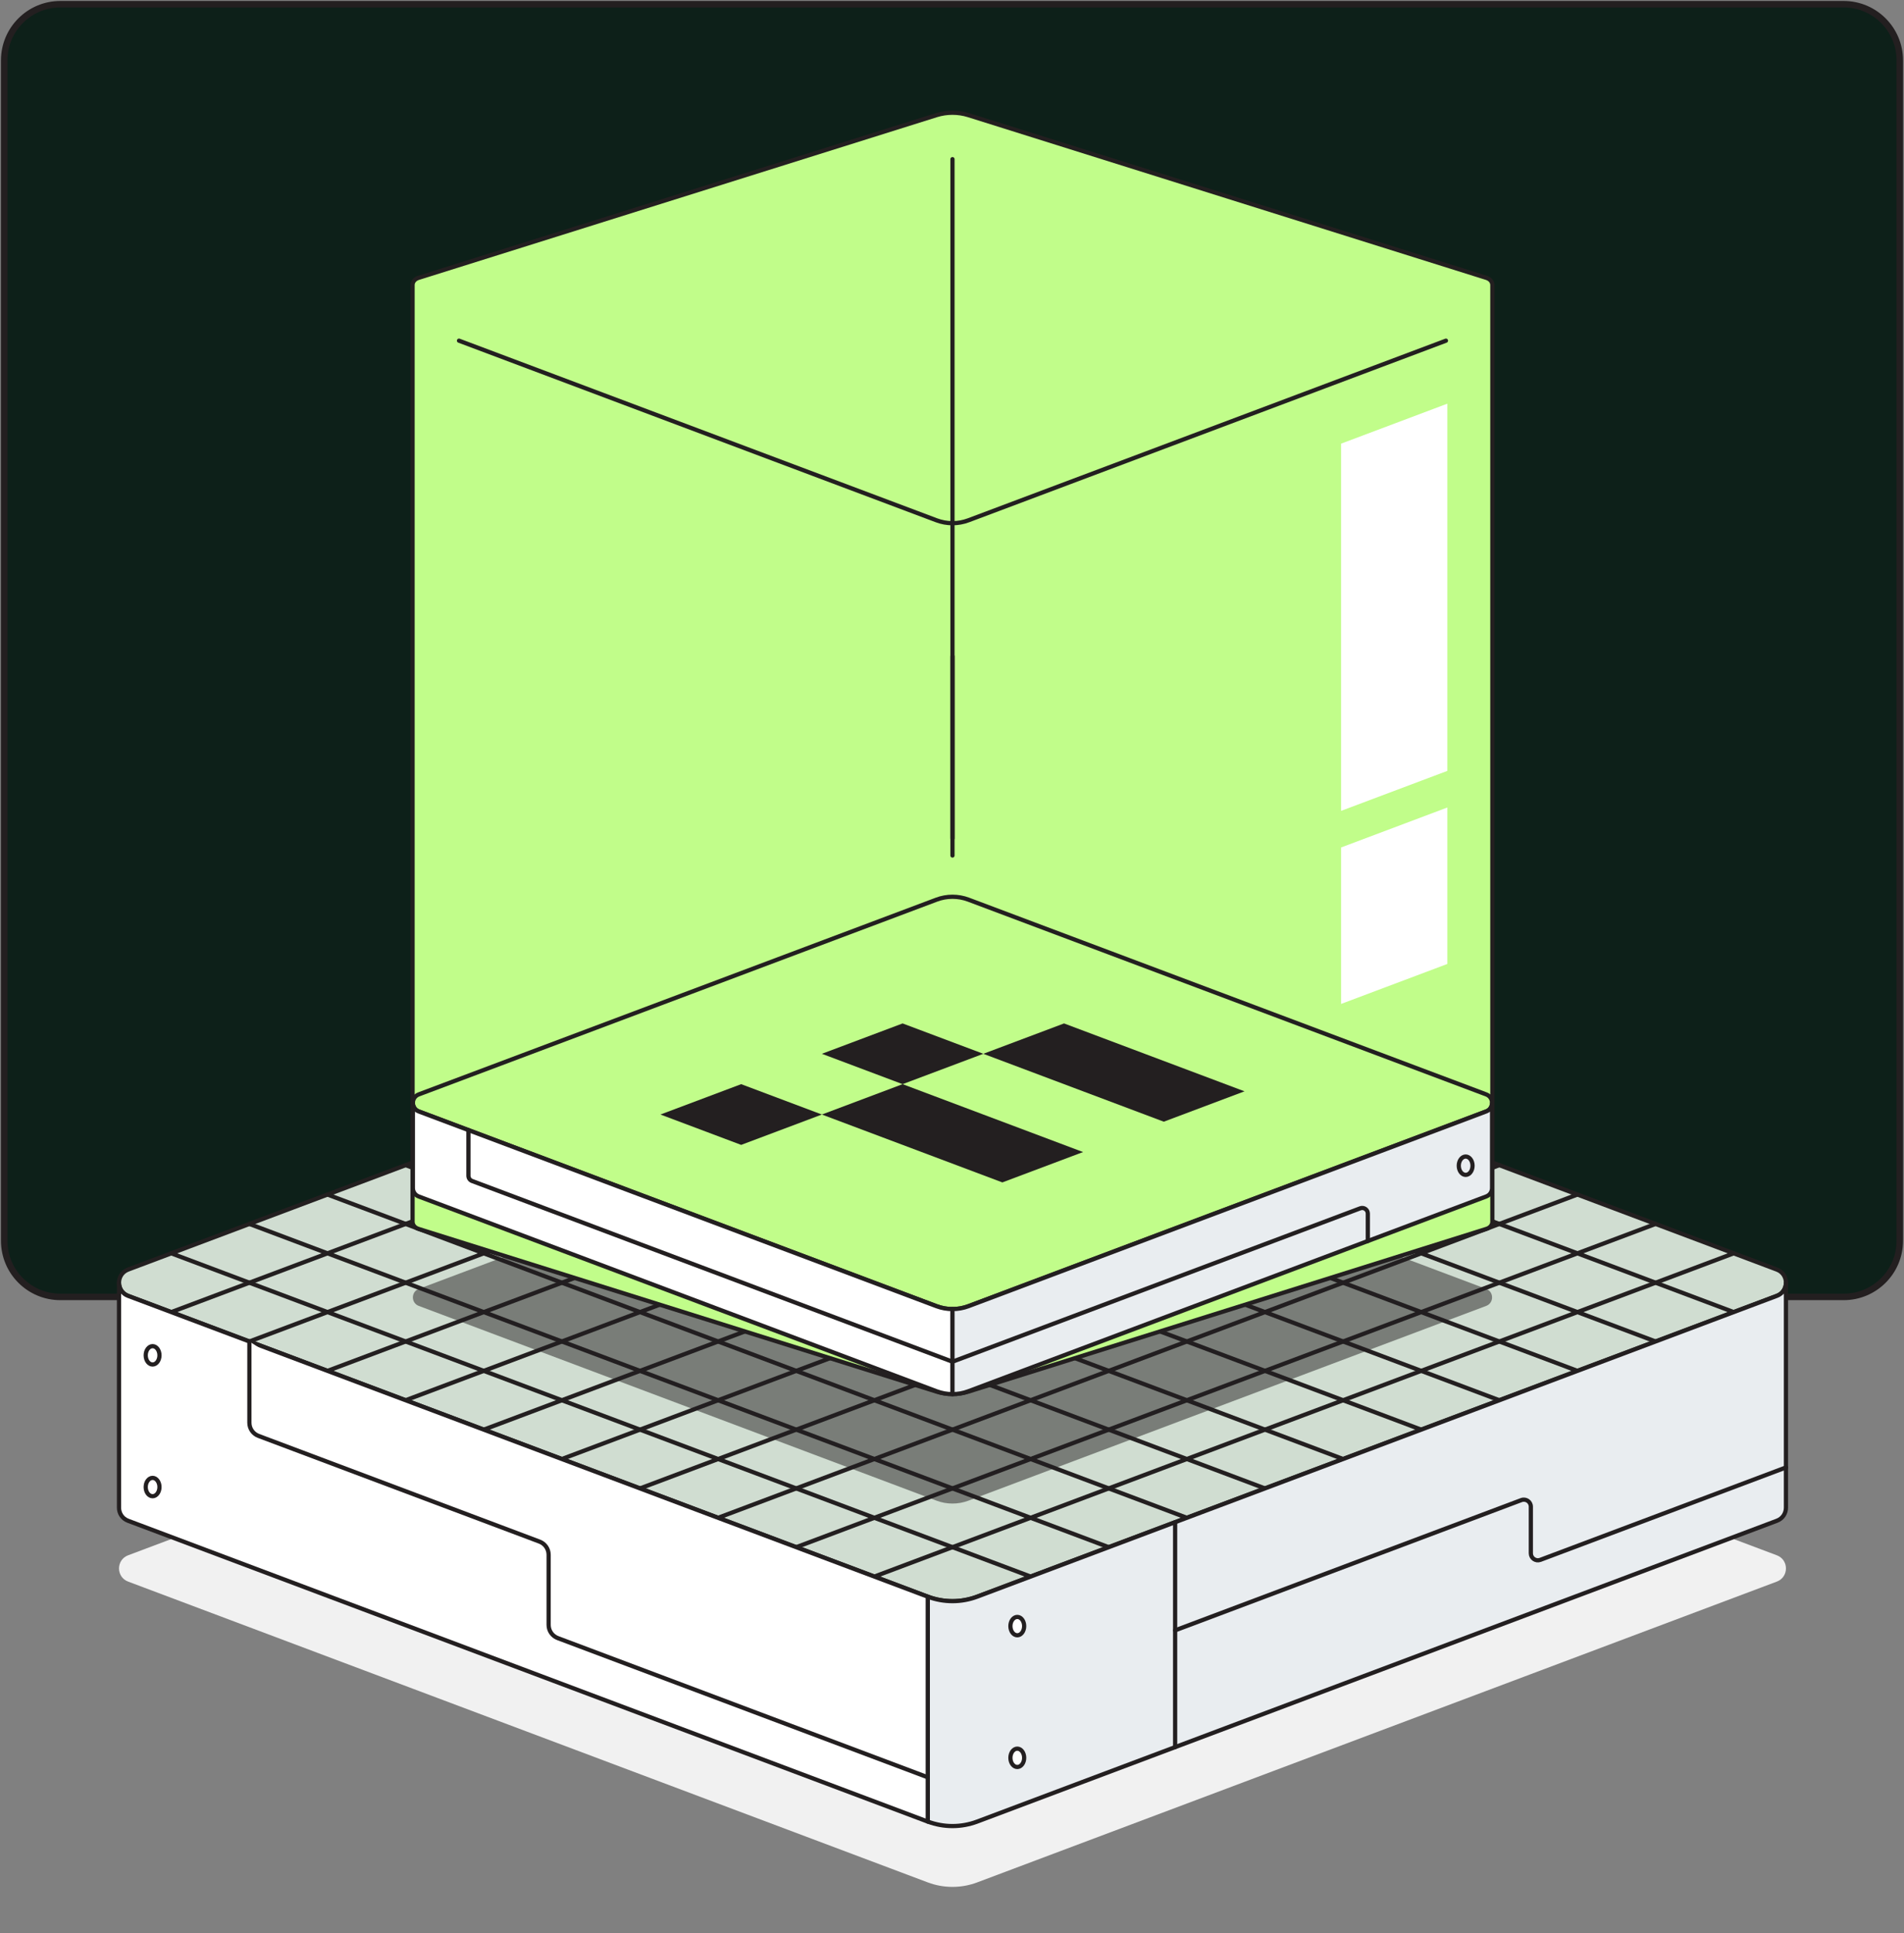
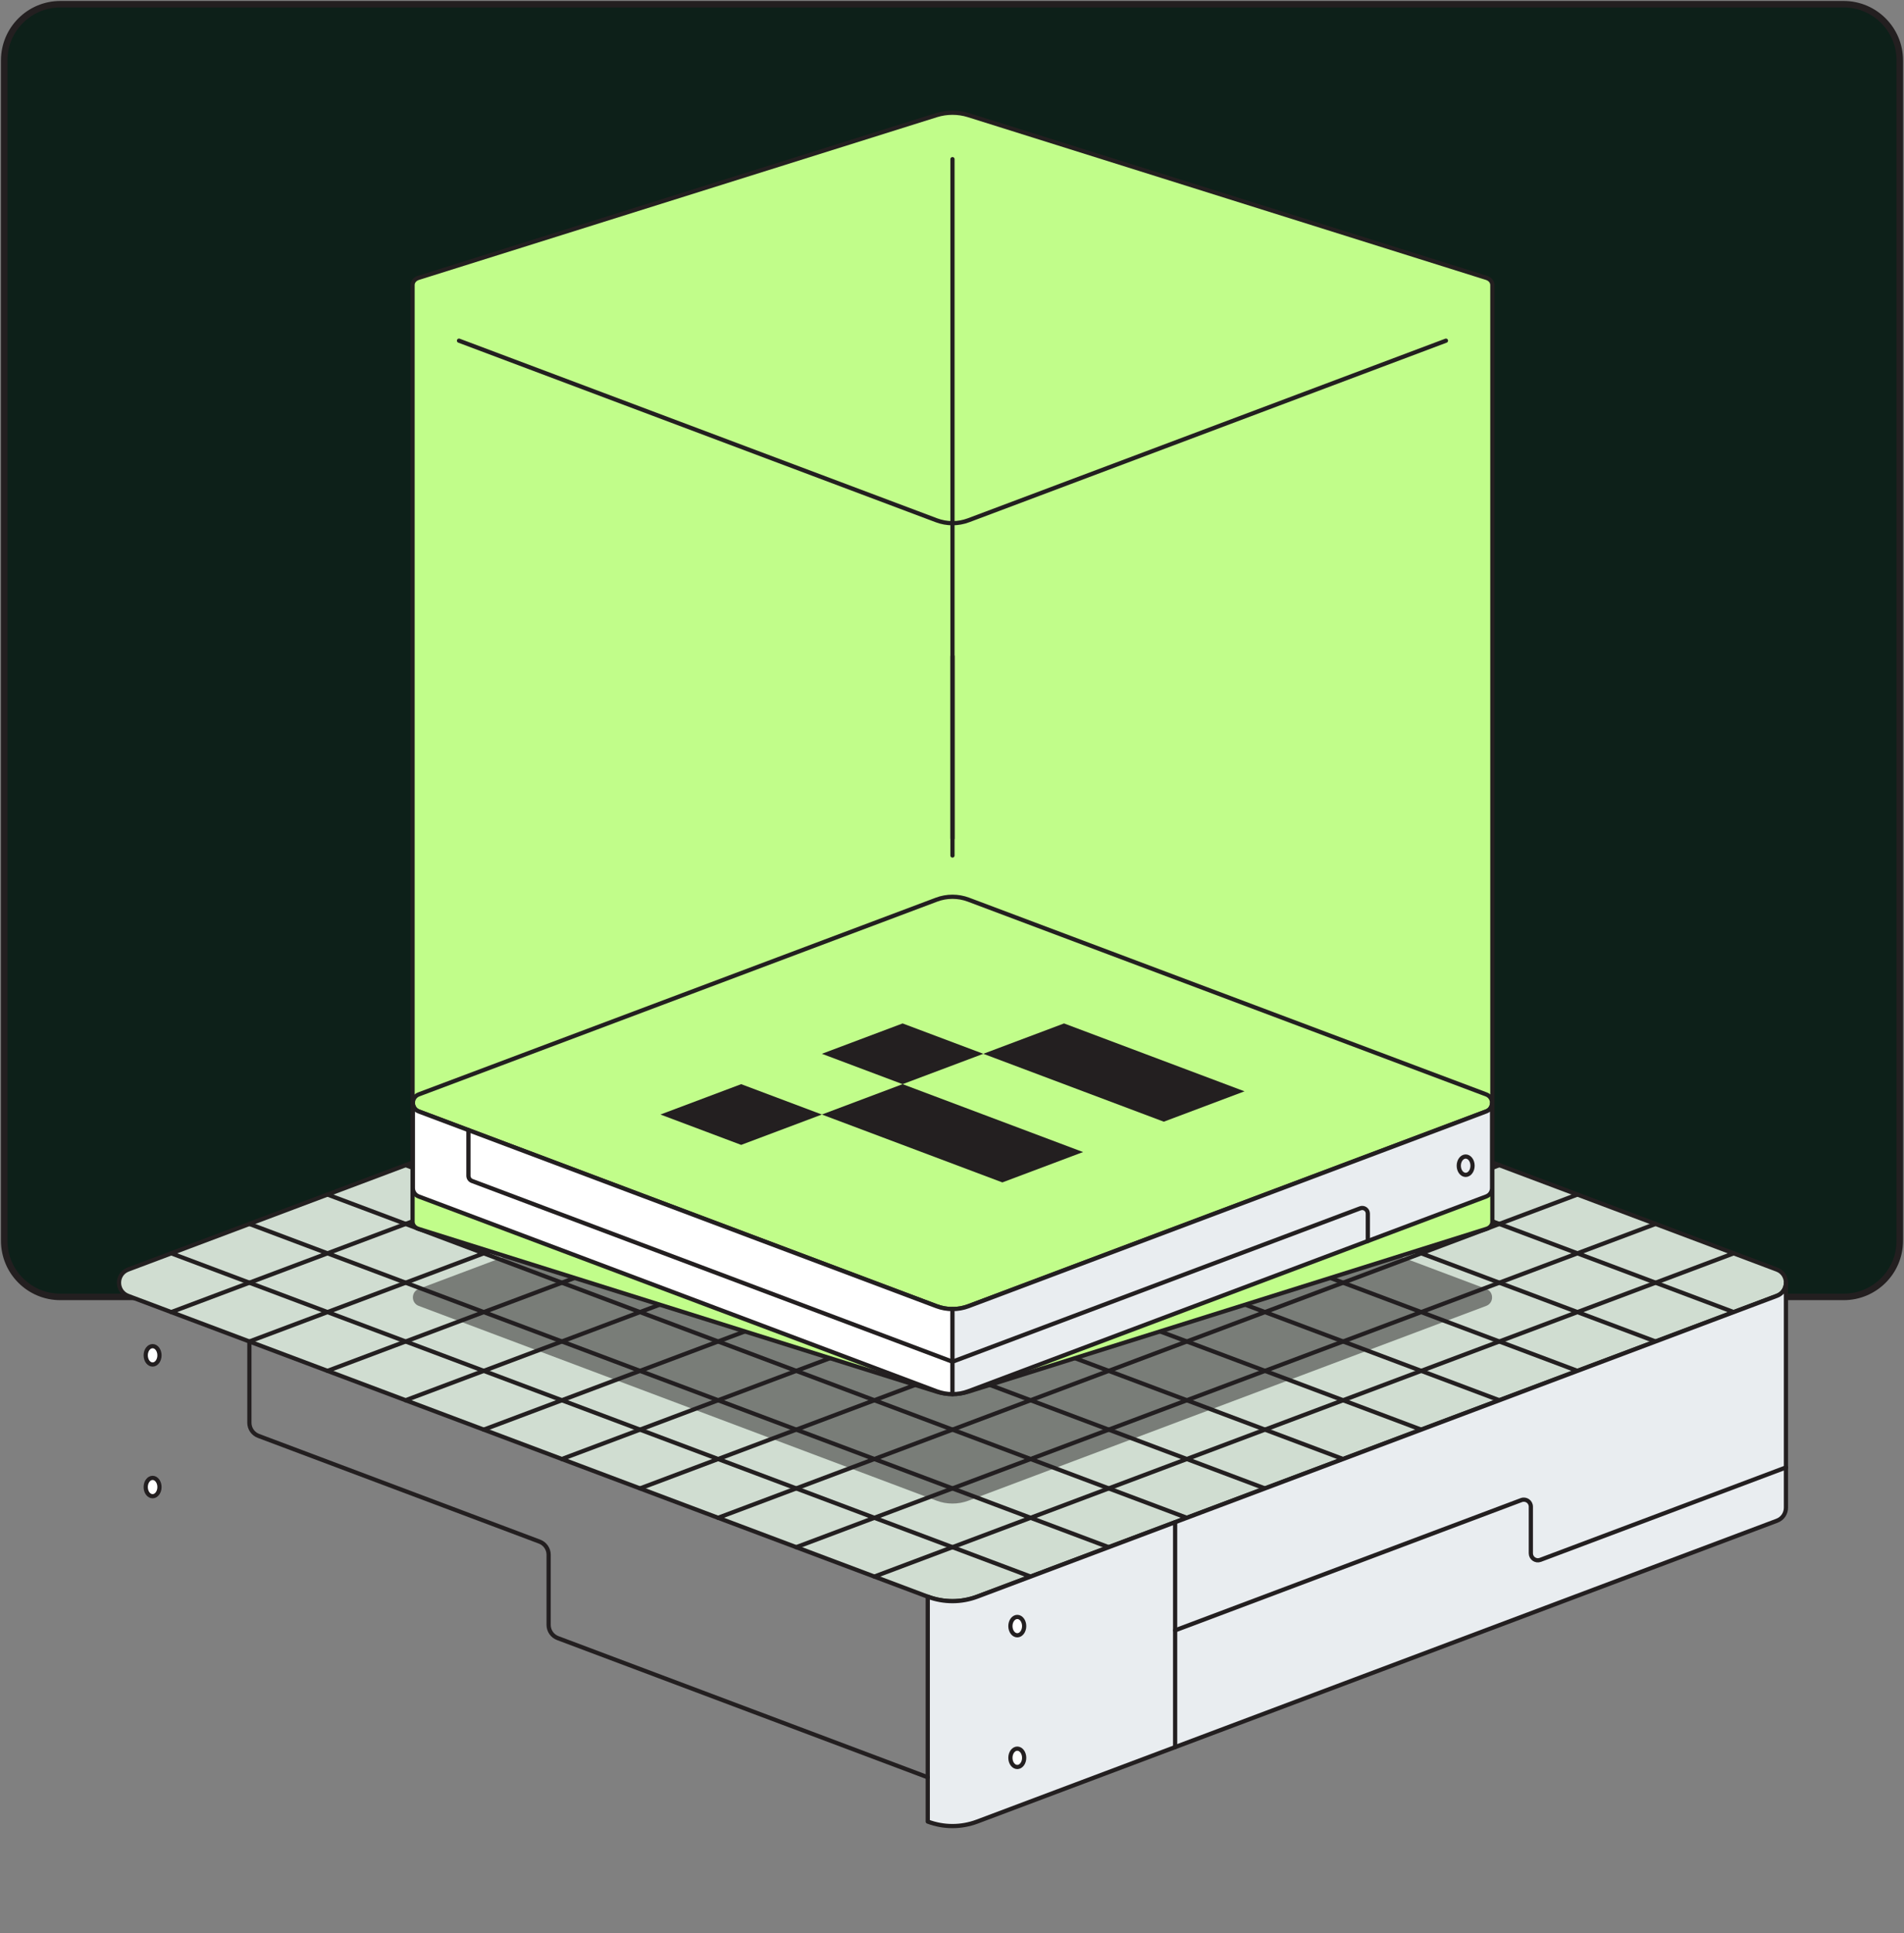
<svg xmlns="http://www.w3.org/2000/svg" width="1808" height="1835" viewBox="0 0 1808 1835" fill="none">
  <rect x="0" y="0" width="1808" height="1835" fill="#808080" stroke="none" />
  <path d="M1750.71 4H57.291C27.859 4 4 27.863 4 57.299V1177.7C4 1207.14 27.859 1231 57.291 1231H1750.71C1780.14 1231 1804 1207.14 1804 1177.7V57.299C1804 27.863 1780.14 4 1750.71 4Z" fill="#0D2019" stroke="#231F20" stroke-width="6.159" stroke-linecap="round" stroke-linejoin="round" />
-   <path d="M121.655 1476.25L880.991 1190.73C896.114 1185.04 912.798 1185.04 927.921 1190.73L1687.26 1476.25C1698.78 1480.58 1698.78 1496.88 1687.26 1501.21L927.921 1786.73C912.798 1792.42 896.114 1792.42 880.991 1786.73L121.655 1501.21C110.133 1496.88 110.133 1480.58 121.655 1476.25Z" fill="#F1F1F1" />
  <path d="M121.655 1205.04L880.991 919.529C896.114 913.834 912.798 913.834 927.921 919.529L1687.26 1205.04C1698.78 1209.38 1698.78 1225.67 1687.26 1230.01L927.921 1515.52C912.798 1521.22 896.114 1521.22 880.991 1515.52L121.655 1230.01C110.133 1225.67 110.133 1209.38 121.655 1205.04Z" fill="#D0DDD1" stroke="#231F20" stroke-width="4" stroke-linecap="round" stroke-linejoin="round" />
  <path d="M830.273 1496.44L1646.27 1189.63" stroke="#231F20" stroke-width="4" stroke-linecap="round" stroke-linejoin="round" />
  <path d="M756.098 1468.55L1572.1 1161.73" stroke="#231F20" stroke-width="4" stroke-linecap="round" stroke-linejoin="round" />
  <path d="M681.908 1440.65L1497.91 1133.84" stroke="#231F20" stroke-width="4" stroke-linecap="round" stroke-linejoin="round" />
  <path d="M607.732 1412.77L1423.73 1105.94" stroke="#231F20" stroke-width="4" stroke-linecap="round" stroke-linejoin="round" />
  <path d="M533.543 1384.87L1349.54 1078.06" stroke="#231F20" stroke-width="4" stroke-linecap="round" stroke-linejoin="round" />
  <path d="M459.367 1356.98L1275.37 1050.16" stroke="#231F20" stroke-width="4" stroke-linecap="round" stroke-linejoin="round" />
  <path d="M385.178 1329.08L1201.18 1022.27" stroke="#231F20" stroke-width="4" stroke-linecap="round" stroke-linejoin="round" />
  <path d="M311.002 1301.2L1127 994.372" stroke="#231F20" stroke-width="4" stroke-linecap="round" stroke-linejoin="round" />
  <path d="M236.813 1273.3L1052.81 966.486" stroke="#231F20" stroke-width="4" stroke-linecap="round" stroke-linejoin="round" />
  <path d="M162.637 1245.41L978.638 938.587" stroke="#231F20" stroke-width="4" stroke-linecap="round" stroke-linejoin="round" />
  <path d="M162.637 1189.63L978.638 1496.44" stroke="#231F20" stroke-width="4" stroke-linecap="round" stroke-linejoin="round" />
  <path d="M236.813 1161.73L1052.81 1468.55" stroke="#231F20" stroke-width="4" stroke-linecap="round" stroke-linejoin="round" />
  <path d="M311.002 1133.84L1127 1440.65" stroke="#231F20" stroke-width="4" stroke-linecap="round" stroke-linejoin="round" />
  <path d="M385.178 1105.94L1201.18 1412.77" stroke="#231F20" stroke-width="4" stroke-linecap="round" stroke-linejoin="round" />
  <path d="M459.367 1078.06L1275.37 1384.87" stroke="#231F20" stroke-width="4" stroke-linecap="round" stroke-linejoin="round" />
  <path d="M533.543 1050.16L1349.54 1356.98" stroke="#231F20" stroke-width="4" stroke-linecap="round" stroke-linejoin="round" />
  <path d="M607.732 1022.27L1423.73 1329.08" stroke="#231F20" stroke-width="4" stroke-linecap="round" stroke-linejoin="round" />
  <path d="M681.908 994.372L1497.91 1301.2" stroke="#231F20" stroke-width="4" stroke-linecap="round" stroke-linejoin="round" />
  <path d="M756.098 966.486L1572.1 1273.3" stroke="#231F20" stroke-width="4" stroke-linecap="round" stroke-linejoin="round" />
  <path d="M830.273 938.587L1646.27 1245.41" stroke="#231F20" stroke-width="4" stroke-linecap="round" stroke-linejoin="round" />
  <path d="M927.921 1729L1687.26 1443.48C1693.02 1441.32 1695.9 1436.16 1695.9 1431V1217.51C1695.9 1222.67 1693.02 1227.84 1687.26 1230L927.921 1515.51C912.784 1521.19 896.114 1521.19 880.978 1515.51V1729C896.114 1734.68 912.784 1734.68 927.921 1729Z" fill="#E9EDF0" stroke="#231F20" stroke-width="4" stroke-linecap="round" stroke-linejoin="round" />
-   <path d="M880.978 1515.52L121.642 1230.01C115.881 1227.85 113 1222.69 113 1217.53V1431.01C113 1436.17 115.881 1441.33 121.642 1443.49L880.978 1729.01V1515.52Z" fill="white" stroke="#231F20" stroke-width="4" stroke-linecap="round" stroke-linejoin="round" />
  <path d="M1115.88 1444.84V1658.33" stroke="#231F20" stroke-width="4" stroke-linecap="round" stroke-linejoin="round" />
  <path d="M1695.9 1392.88L1462.68 1480.58C1458.31 1482.22 1453.66 1479 1453.66 1474.34V1430.1C1453.66 1425.45 1449.01 1422.22 1444.64 1423.86L1115.88 1547.48" stroke="#231F20" stroke-width="4" stroke-linecap="round" stroke-linejoin="round" />
-   <path d="M880.978 1686.95L529.609 1554.83C524.408 1552.87 520.967 1547.91 520.967 1542.34V1475.74C520.967 1470.18 517.527 1465.22 512.325 1463.26L245.455 1362.92C240.254 1360.96 236.813 1356 236.813 1350.44V1273.3" fill="white" />
  <path d="M880.978 1686.95L529.609 1554.83C524.408 1552.87 520.967 1547.91 520.967 1542.34V1475.74C520.967 1470.18 517.527 1465.22 512.325 1463.26L245.455 1362.92C240.254 1360.96 236.813 1356 236.813 1350.44V1273.3" stroke="#231F20" stroke-width="4" stroke-linecap="round" stroke-linejoin="round" />
  <path d="M965.996 1552.17C969.605 1552.17 972.531 1548.27 972.531 1543.46C972.531 1538.65 969.605 1534.75 965.996 1534.75C962.387 1534.75 959.461 1538.65 959.461 1543.46C959.461 1548.27 962.387 1552.17 965.996 1552.17Z" fill="white" stroke="#231F20" stroke-width="4" stroke-linecap="round" stroke-linejoin="round" />
  <path d="M965.996 1677.19C969.605 1677.19 972.531 1673.29 972.531 1668.48C972.531 1663.67 969.605 1659.77 965.996 1659.77C962.387 1659.77 959.461 1663.67 959.461 1668.48C959.461 1673.29 962.387 1677.19 965.996 1677.19Z" fill="white" stroke="#231F20" stroke-width="4" stroke-linecap="round" stroke-linejoin="round" />
  <path d="M144.9 1295.16C148.509 1295.16 151.435 1291.26 151.435 1286.45C151.435 1281.64 148.509 1277.74 144.9 1277.74C141.291 1277.74 138.365 1281.64 138.365 1286.45C138.365 1291.26 141.291 1295.16 144.9 1295.16Z" fill="white" stroke="#231F20" stroke-width="4" stroke-linecap="round" stroke-linejoin="round" />
  <path d="M144.9 1420.18C148.509 1420.18 151.435 1416.28 151.435 1411.48C151.435 1406.67 148.509 1402.77 144.9 1402.77C141.291 1402.77 138.365 1406.67 138.365 1411.48C138.365 1416.28 141.291 1420.18 144.9 1420.18Z" fill="white" stroke="#231F20" stroke-width="4" stroke-linecap="round" stroke-linejoin="round" />
  <path opacity="0.5" d="M397.661 1223.38L889.26 1038.54C899.048 1034.86 909.851 1034.86 919.653 1038.54L1411.25 1223.38C1418.71 1226.18 1418.71 1236.74 1411.25 1239.54L919.653 1424.38C909.864 1428.06 899.062 1428.06 889.26 1424.38L397.661 1239.54C390.206 1236.74 390.206 1226.18 397.661 1223.38Z" fill="#231F20" />
  <path d="M1411.51 263.756L919.641 109.307C909.846 106.231 899.038 106.231 889.231 109.307L397.365 263.756C393.629 264.926 391.761 267.723 391.761 270.509V1159.66C391.761 1162.46 393.629 1165.25 397.365 1166.42L889.231 1320.87C899.038 1323.94 909.833 1323.94 919.641 1320.87L1411.51 1166.42C1415.24 1165.25 1417.11 1162.46 1417.11 1159.66V270.52C1417.11 267.734 1415.24 264.937 1411.51 263.767V263.756Z" fill="#C1FD8A" stroke="#231F20" stroke-width="4" stroke-linecap="round" stroke-linejoin="round" />
  <path d="M397.661 1038.78L889.259 853.942C899.048 850.261 909.85 850.261 919.652 853.942L1411.25 1038.78C1418.71 1041.58 1418.71 1052.14 1411.25 1054.95L919.652 1239.78C909.864 1243.47 899.061 1243.47 889.259 1239.78L397.661 1054.95C390.206 1052.14 390.206 1041.58 397.661 1038.78Z" fill="#C1FD8A" stroke="#231F20" stroke-width="4" stroke-linecap="round" stroke-linejoin="round" />
  <path d="M904.449 1242.54V1323.28C899.301 1323.28 894.154 1322.36 889.259 1320.52L397.661 1135.68C393.927 1134.28 392.06 1130.95 392.06 1127.6V1046.86C392.06 1050.21 393.927 1053.54 397.661 1054.94L889.259 1239.8C894.154 1241.64 899.301 1242.54 904.449 1242.54Z" fill="white" stroke="#231F20" stroke-width="4" stroke-linecap="round" stroke-linejoin="round" />
  <path d="M1416.84 1046.86V1127.6C1416.84 1130.95 1414.97 1134.28 1411.25 1135.68L919.639 1320.52C914.745 1322.36 909.597 1323.28 904.449 1323.28V1242.54C909.597 1242.54 914.745 1241.64 919.639 1239.8L1411.25 1054.94C1414.97 1053.54 1416.84 1050.21 1416.84 1046.86Z" fill="#E9EDF0" stroke="#231F20" stroke-width="4" stroke-linecap="round" stroke-linejoin="round" />
  <path d="M627.15 1057.88L703.793 1029.06L780.436 1057.88L703.793 1086.7L627.15 1057.88Z" fill="#231F20" />
  <path d="M780.436 1000.24L857.092 971.42L933.735 1000.24L857.092 1029.06L780.436 1000.24Z" fill="#231F20" />
  <path d="M1181.76 1035.86L1105.12 1064.68H1105.11L933.735 1000.24L1010.38 971.42L1181.76 1035.86Z" fill="#231F20" />
  <path d="M1028.46 1093.5L951.819 1122.32L780.436 1057.88L857.079 1029.06L1028.46 1093.5Z" fill="#231F20" />
  <path d="M444.804 1072.68V1115.97C444.804 1118.2 446.178 1120.19 448.258 1120.96L904.449 1292.5L1291.64 1146.91C1295.13 1145.6 1298.85 1148.18 1298.85 1151.9V1177.95" stroke="#231F20" stroke-width="4" stroke-linecap="round" stroke-linejoin="round" />
  <path d="M1391.77 1115.17C1395.38 1115.17 1398.3 1111.27 1398.3 1106.46C1398.3 1101.65 1395.38 1097.75 1391.77 1097.75C1388.16 1097.75 1385.23 1101.65 1385.23 1106.46C1385.23 1111.27 1388.16 1115.17 1391.77 1115.17Z" fill="#E9EDF0" stroke="#231F20" stroke-width="4" stroke-linecap="round" stroke-linejoin="round" />
  <g style="mix-blend-mode:soft-light">
-     <path d="M1273.46 421.105L1374.36 383.163V731.718L1273.46 769.659V421.105Z" fill="white" />
-   </g>
+     </g>
  <g style="mix-blend-mode:soft-light">
-     <path d="M1273.46 804.399L1374.36 766.458V914.97L1273.46 952.911V804.399Z" fill="white" />
-   </g>
+     </g>
  <path d="M904.449 795.749V151.078" stroke="#231F20" stroke-width="4" stroke-linecap="round" stroke-linejoin="round" />
  <path d="M904.449 812.026V622.919" stroke="#231F20" stroke-width="4" stroke-linecap="round" stroke-linejoin="round" />
  <path d="M435.856 323.367L889.259 493.844C899.048 497.524 909.85 497.524 919.639 493.844L1373.04 323.367" stroke="#231F20" stroke-width="4" stroke-linecap="round" stroke-linejoin="round" />
</svg>